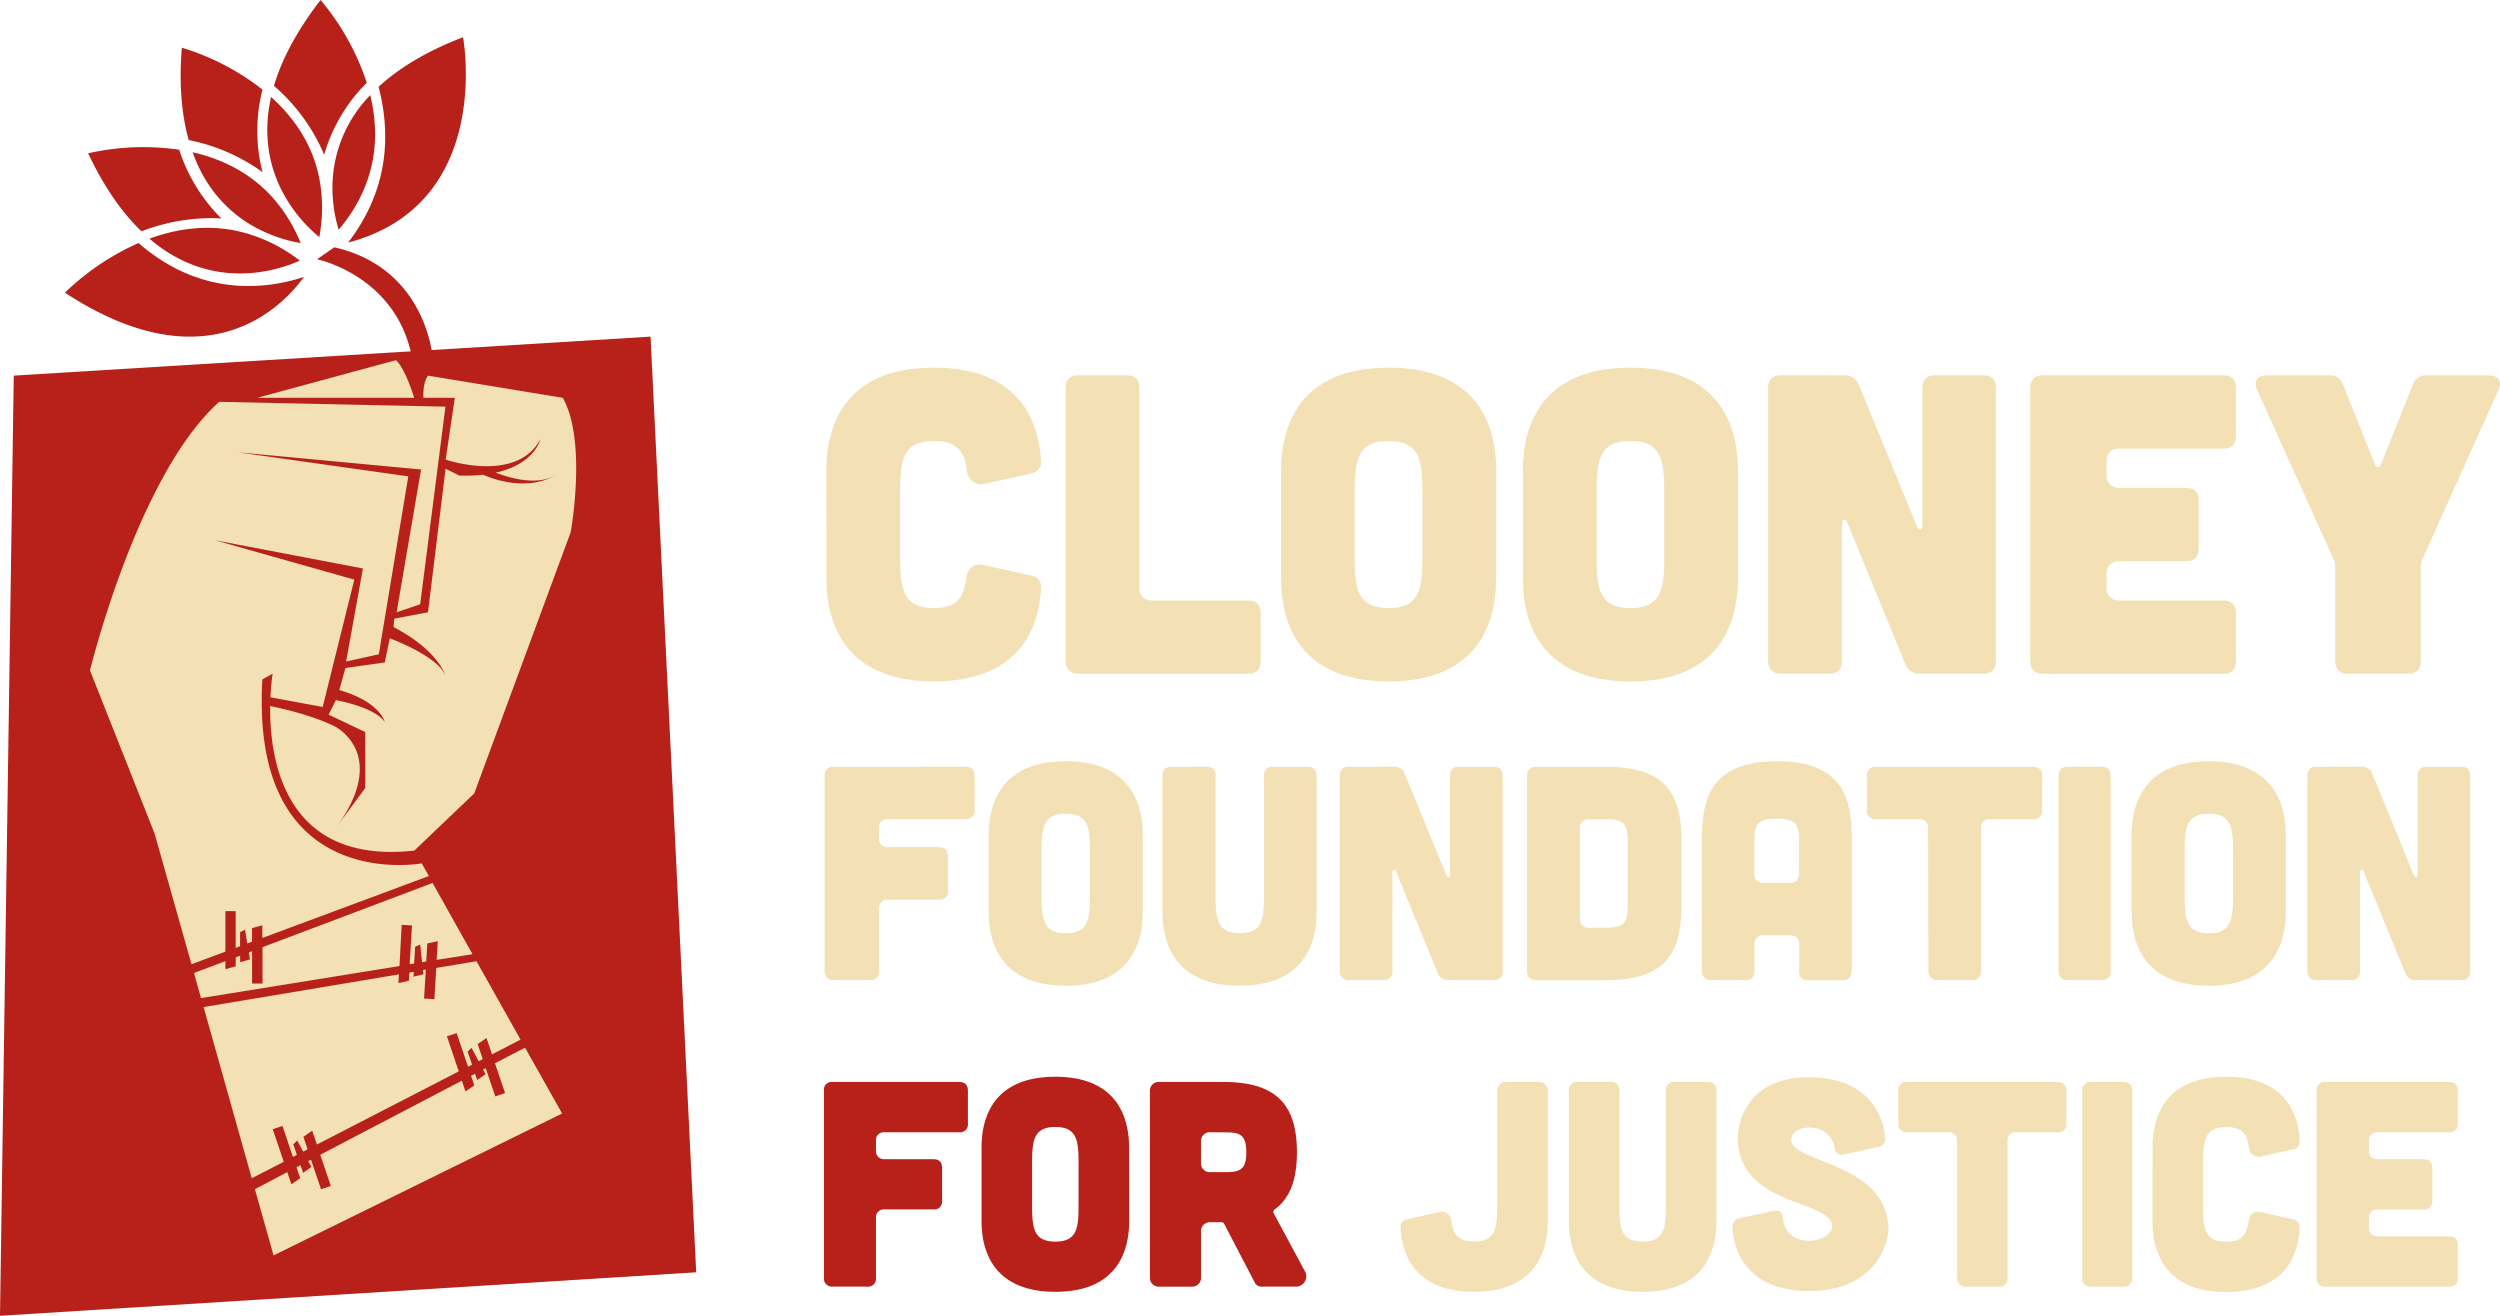
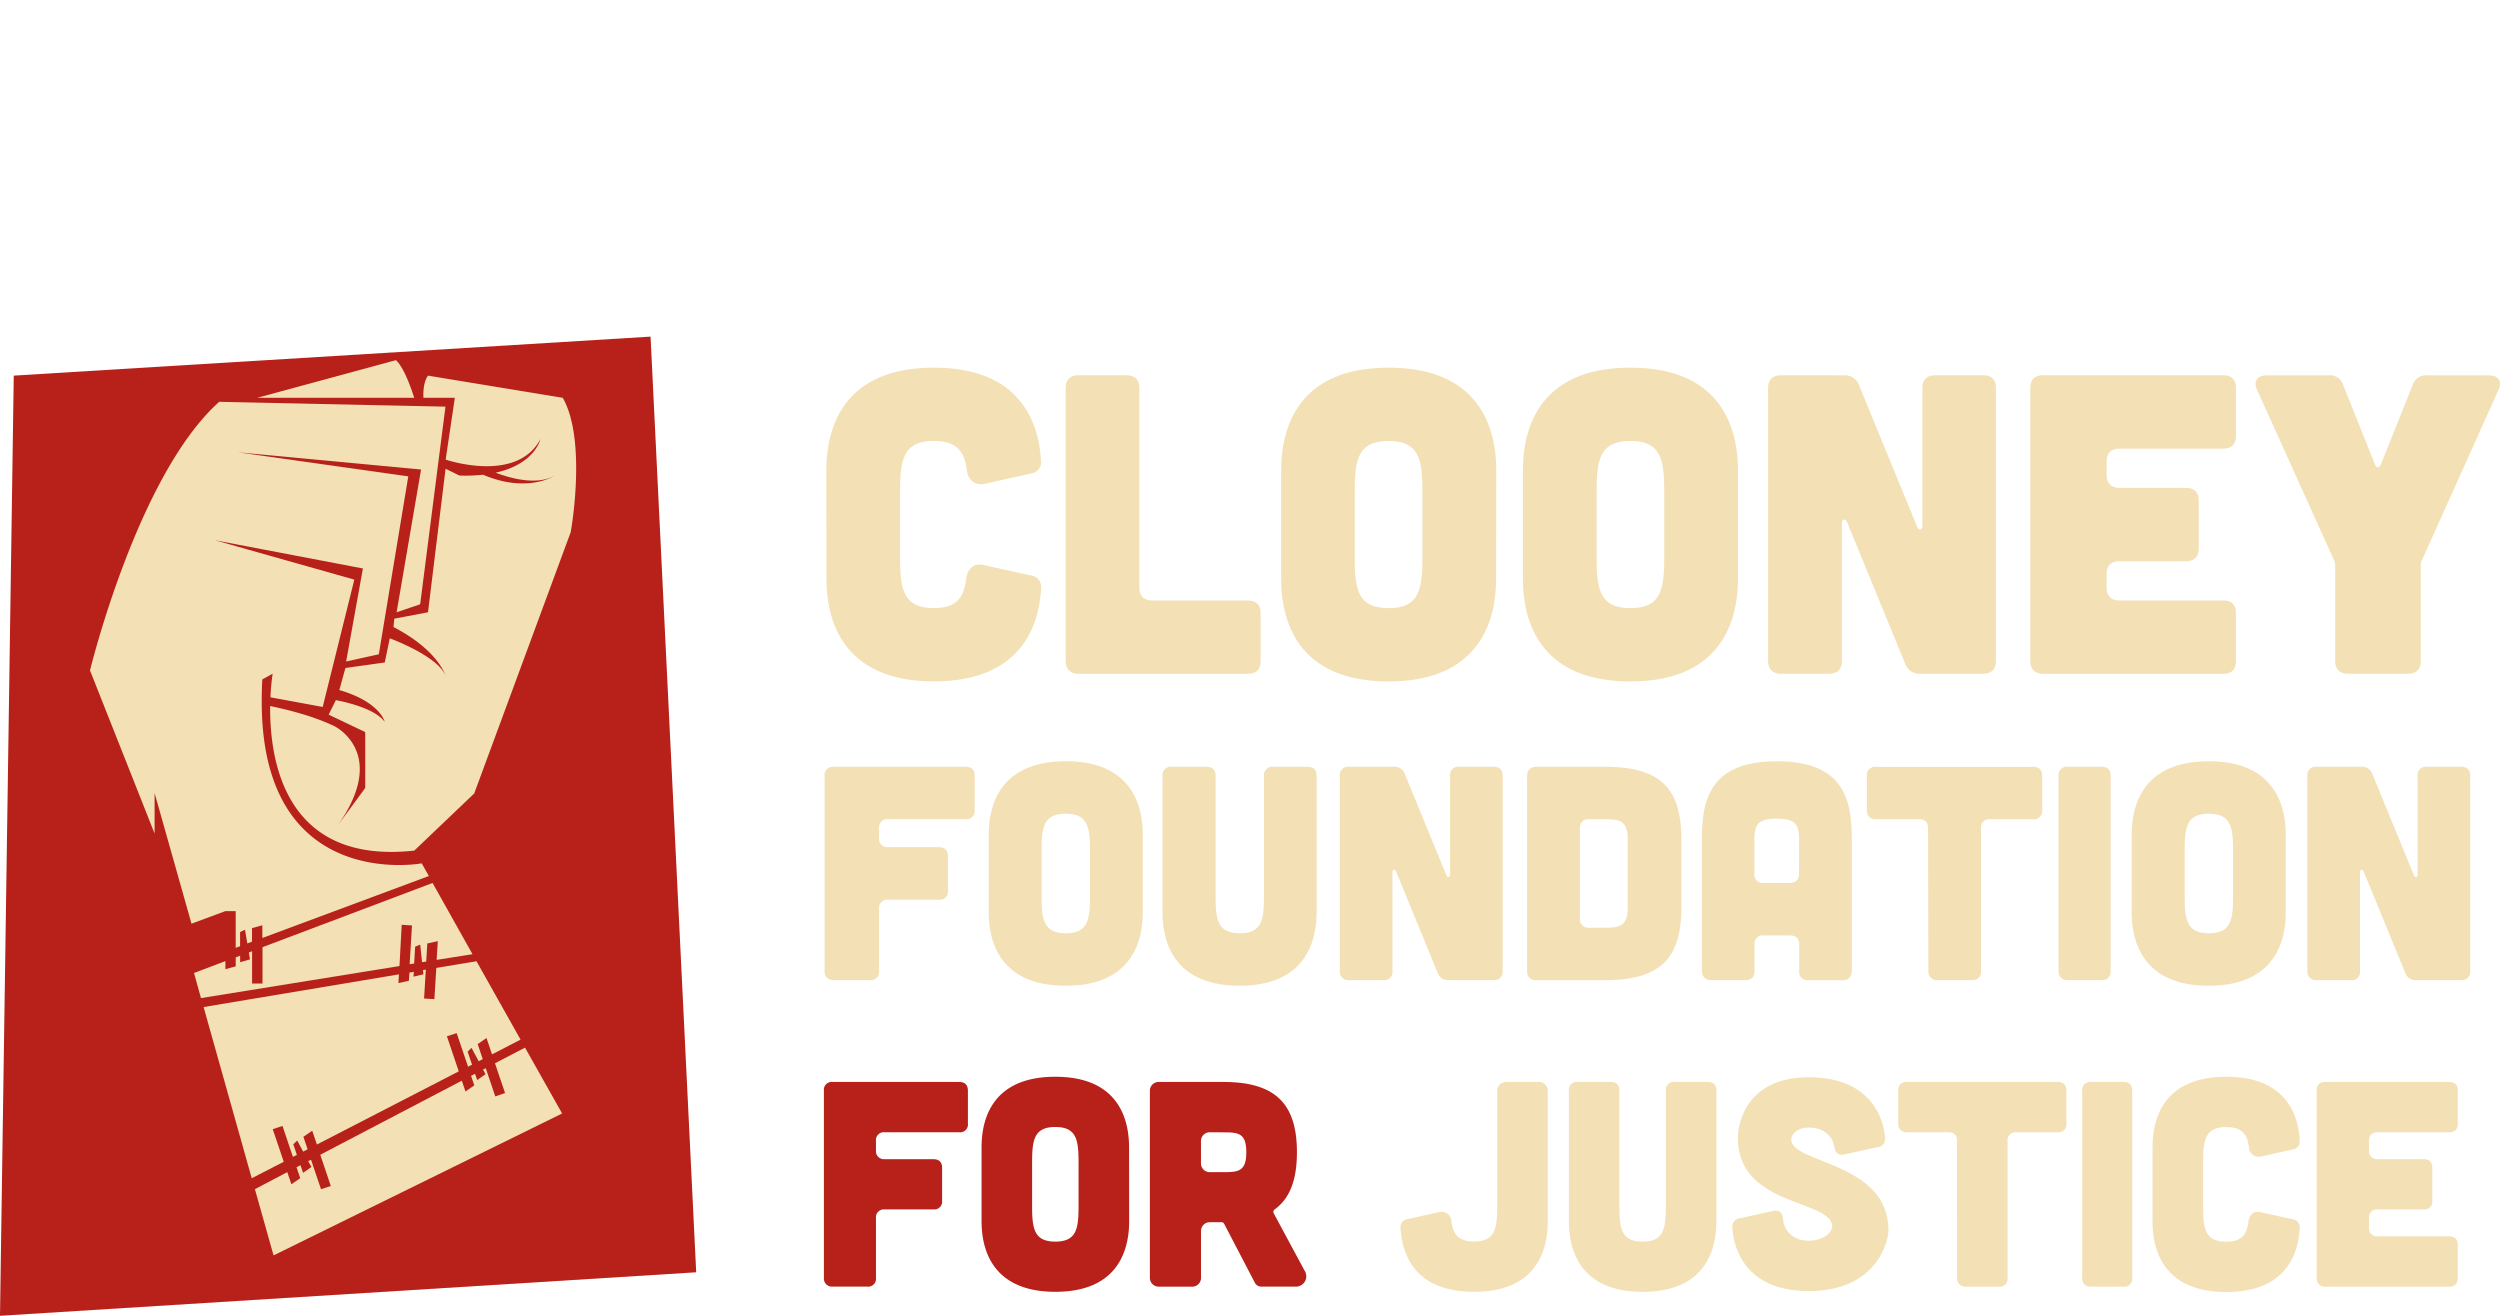
<svg xmlns="http://www.w3.org/2000/svg" width="171" height="90" fill="none">
  <path d="M16.458 46.68s2.994-.546 3.353-1.36c0 0-3.77 1.028-7.568 1.185l3.483.023.356 1.36s.75.085 1.815.287v-.583l-1.308-.248-.13-.664z" fill="#B72119" />
  <path d="M27.075 24.459l-9.619 1.418h-2.85L11.4 29.422 4.988 45.373l7.48 20.56 6.057 20.56 20.663-10.28-9.263-17.724 2.494-2.127 3.206-8.508 4.988-14.888-1.425-6.026-12.113-2.481z" fill="#F3E0B5" />
-   <path d="M44.498 23.025L.941 25.694 0 90l47.62-2.975-3.122-64zm-17.415 1.61c.65.583 1.248 2.575 1.248 2.575H17.596l9.487-2.575zM10.574 57.017l-1.987-5.022-2.431-6.136s3.247-13.382 8.84-18.375l15.474.33-1.73 13.518-1.612.548 1.673-9.766-12.526-1.177 11.652 1.645-2.015 12.17-2.236.495 1.147-6.364-10.113-1.93 9.526 2.692-2.163 8.71-3.573-.66c.02-.54.07-1.078.148-1.613l-.704.389c-.024.388-.035.747-.041 1.105v.582c.088 12.912 10.943 10.895 10.943 10.895l.488.866-11.39 4.239v-.87l-.705.194v.928l-.324.12-.156-.939-.336.16v.97l-.302.113V62.32h-.703v2.773l-2.32.86-2.524-8.937zm2.697 9.535l2.147-.811v.551l.705-.194v-.616l.302-.114v.448l.672-.194-.078-.472.224-.085v2.208h.712v-2.486l11.632-4.393 2.733 4.873-2.454.388.079-1.281-.717.159-.074 1.237-.285.046-.127-1.204-.345.14-.07 1.152-.307.048.16-2.652-.704-.043-.152 2.822-13.578 2.19-.475-1.717zm.654 2.33l13.363-2.236-.035.596.716-.16.034-.557.306-.05-.03.328.684-.16-.031-.29.195-.034-.12 1.98.705.042.13-2.136 2.751-.456 3.013 5.361-1.951 1.008-.379-1.117-.603.416.347 1.027-.279.144-.49-.916-.267.258.303.893-.272.14-.78-2.297-.668.215.812 2.4-9.704 5.003-.32-.944-.603.416.289.856-.306.157-.406-.757-.268.258.244.72-.271.14-.712-2.118-.668.223.755 2.23-2.191 1.126-3.293-11.708zm4.786 16.987l-1.277-4.53 2.215-1.166.281.83.604-.416-.252-.746.271-.141.178.522.571-.402-.224-.394.195-.103.685 2.021.668-.223-.72-2.136 9.682-5.067.25.738.603-.415-.22-.653.27-.142.147.431.572-.401-.17-.317.183-.095.654 1.93.668-.229-.69-2.037 2.056-1.07 2.537 4.505-19.737 9.706zm20.322-49.46a.118.118 0 01-.011.033l-.258.697-6.327 17.133-4.099 3.909c-8.84.97-9.9-6.139-9.858-9.889 1.367.284 3.067.732 4.417 1.39.367.195 3.55 2.082.176 6.813l1.909-2.598v-3.824l-2.503-1.19.494-.993s2.635.453 3.343 1.494c0 0-.284-1.36-3.107-2.185l.418-1.509 2.69-.377.343-1.652s3.287 1.198 3.81 2.557c0 0-.47-1.728-3.554-3.328l.052-.573 2.307-.437 1.202-9.819.943.466c.54.02 1.08.001 1.618-.056 3.123 1.326 4.961.027 4.961.027-1.208.732-3.03.24-4.098-.167 2.708-.596 3.064-2.297 3.064-2.297-1.62 3.068-6.482 1.404-6.482 1.404l.627-4.228h-2.147c-.053-1.105.314-1.516.314-1.516l9.216 1.516c1.626 2.847.609 8.867.54 9.2z" fill="#B72119" />
-   <path d="M21.685 17.735s6.2 1.259 6.655 7.963l1.267-1.13s-.355-6.198-6.74-7.654l-1.182.821zM9.477 16.623a17.343 17.343 0 00-5.037 3.395c9.817 6.437 14.98.83 16.351-1.076-2.357.78-6.934 1.505-11.314-2.319zm5.663-1.683a11.627 11.627 0 01-2.881-4.698 17.093 17.093 0 00-6.23.244c1.126 2.38 2.363 4.102 3.647 5.337 1.738-.675 3.6-.977 5.463-.884z" fill="#B72119" />
-   <path d="M20.506 17.828a10.728 10.728 0 00-4.401-2.053c-2.127-.429-4.143-.089-5.882.55 4.336 3.719 8.888 2.125 10.27 1.507h.013v-.004zm-2.551-11.7a16.946 16.946 0 00-5.517-2.866c-.207 2.563 0 4.637.47 6.319a12.96 12.96 0 015.047 2.19 11.401 11.401 0 010-5.643zm2.51 10.262a10.53 10.53 0 00-1.961-3.034c-1.552-1.654-3.476-2.52-5.332-2.942.843 2.346 2.233 3.824 3.65 4.754a9.983 9.983 0 003.645 1.44l.1.018-.102-.236zm1.708-5.806a11.357 11.357 0 012.914-4.921A17.023 17.023 0 0021.927 0c-1.674 2.163-2.668 4.123-3.19 5.87a12.778 12.778 0 013.436 4.714zm-.323 1.665c-.467-2.422-1.793-4.255-3.309-5.616-.566 2.536-.127 4.598.625 6.183a10.102 10.102 0 002.677 3.404c.042-.235.076-.467.102-.695a10.59 10.59 0 00-.096-3.276zm1.96 4.342c9.997-2.624 7.862-14.044 7.862-14.044-2.574.986-4.438 2.155-5.775 3.392.825 3.19.728 6.99-2.086 10.652z" fill="#B72119" />
-   <path d="M25.323 6.506a9.106 9.106 0 00-2.576 5.923 9.921 9.921 0 00.417 3.286c2.655-3.14 2.834-6.446 2.159-9.21z" fill="#B72119" />
+   <path d="M44.498 23.025L.941 25.694 0 90l47.62-2.975-3.122-64zm-17.415 1.61c.65.583 1.248 2.575 1.248 2.575H17.596l9.487-2.575zM10.574 57.017l-1.987-5.022-2.431-6.136s3.247-13.382 8.84-18.375l15.474.33-1.73 13.518-1.612.548 1.673-9.766-12.526-1.177 11.652 1.645-2.015 12.17-2.236.495 1.147-6.364-10.113-1.93 9.526 2.692-2.163 8.71-3.573-.66c.02-.54.07-1.078.148-1.613l-.704.389c-.024.388-.035.747-.041 1.105v.582c.088 12.912 10.943 10.895 10.943 10.895l.488.866-11.39 4.239v-.87l-.705.194v.928l-.324.12-.156-.939-.336.16v.97l-.302.113V62.32h-.703l-2.32.86-2.524-8.937zm2.697 9.535l2.147-.811v.551l.705-.194v-.616l.302-.114v.448l.672-.194-.078-.472.224-.085v2.208h.712v-2.486l11.632-4.393 2.733 4.873-2.454.388.079-1.281-.717.159-.074 1.237-.285.046-.127-1.204-.345.14-.07 1.152-.307.048.16-2.652-.704-.043-.152 2.822-13.578 2.19-.475-1.717zm.654 2.33l13.363-2.236-.035.596.716-.16.034-.557.306-.05-.03.328.684-.16-.031-.29.195-.034-.12 1.98.705.042.13-2.136 2.751-.456 3.013 5.361-1.951 1.008-.379-1.117-.603.416.347 1.027-.279.144-.49-.916-.267.258.303.893-.272.14-.78-2.297-.668.215.812 2.4-9.704 5.003-.32-.944-.603.416.289.856-.306.157-.406-.757-.268.258.244.72-.271.14-.712-2.118-.668.223.755 2.23-2.191 1.126-3.293-11.708zm4.786 16.987l-1.277-4.53 2.215-1.166.281.83.604-.416-.252-.746.271-.141.178.522.571-.402-.224-.394.195-.103.685 2.021.668-.223-.72-2.136 9.682-5.067.25.738.603-.415-.22-.653.27-.142.147.431.572-.401-.17-.317.183-.095.654 1.93.668-.229-.69-2.037 2.056-1.07 2.537 4.505-19.737 9.706zm20.322-49.46a.118.118 0 01-.011.033l-.258.697-6.327 17.133-4.099 3.909c-8.84.97-9.9-6.139-9.858-9.889 1.367.284 3.067.732 4.417 1.39.367.195 3.55 2.082.176 6.813l1.909-2.598v-3.824l-2.503-1.19.494-.993s2.635.453 3.343 1.494c0 0-.284-1.36-3.107-2.185l.418-1.509 2.69-.377.343-1.652s3.287 1.198 3.81 2.557c0 0-.47-1.728-3.554-3.328l.052-.573 2.307-.437 1.202-9.819.943.466c.54.02 1.08.001 1.618-.056 3.123 1.326 4.961.027 4.961.027-1.208.732-3.03.24-4.098-.167 2.708-.596 3.064-2.297 3.064-2.297-1.62 3.068-6.482 1.404-6.482 1.404l.627-4.228h-2.147c-.053-1.105.314-1.516.314-1.516l9.216 1.516c1.626 2.847.609 8.867.54 9.2z" fill="#B72119" />
  <path d="M56.52 32.237c0-1.925.41-7.087 7.358-7.087 6.246 0 7.21 4.172 7.327 6.409a.763.763 0 01-.644.817l-3.254.729c-.614.116-1.085-.292-1.17-.905-.147-1.284-.674-2.041-2.257-2.041-2.168 0-2.316 1.37-2.316 3.616v4.2c0 2.245.146 3.616 2.316 3.616 1.612 0 2.051-.757 2.227-2.1.088-.611.556-.992 1.144-.846l3.318.728a.781.781 0 01.644.845c-.117 2.216-1.085 6.387-7.327 6.387-6.946 0-7.358-5.162-7.358-7.086l-.008-7.282zm20.532-6.567c.586 0 .878.292.878.876v13.652c0 .553.322.876.879.876h6.538c.585 0 .878.29.878.873v3.267c0 .582-.293.874-.878.874H73.773c-.556 0-.88-.32-.88-.874v-18.67c0-.583.322-.876.88-.876l3.28.002zm25.282 13.853c0 1.924-.41 7.086-7.356 7.086s-7.348-5.162-7.348-7.086v-7.286c0-1.925.41-7.087 7.358-7.087 6.948 0 7.356 5.162 7.356 7.087l-.01 7.286zm-5.04-5.745c0-2.244-.147-3.615-2.316-3.615-2.168 0-2.316 1.37-2.316 3.616v4.2c0 2.245.146 3.616 2.316 3.616s2.315-1.371 2.315-3.616v-4.2zm21.583 5.745c0 1.924-.41 7.086-7.356 7.086s-7.356-5.162-7.356-7.086v-7.286c0-1.925.41-7.087 7.356-7.087s7.356 5.158 7.356 7.087v7.286zm-5.041-5.745c0-2.244-.147-3.615-2.315-3.615s-2.315 1.37-2.315 3.616v4.2c0 2.245.147 3.616 2.315 3.616s2.315-1.371 2.315-3.616v-4.2zm12.291-8.108a1.018 1.018 0 011.027.67l3.985 9.71c.117.262.351.204.351-.087v-9.419c0-.582.322-.875.878-.875h3.273c.587 0 .88.291.879.875V45.21c0 .553-.293.873-.879.873h-4.293a1.012 1.012 0 01-1.027-.67l-3.985-9.71c-.117-.261-.351-.203-.351.088v9.42c0 .554-.293.874-.881.874h-3.286c-.557 0-.879-.32-.879-.874V26.544c0-.582.322-.875.879-.875l4.309.002zm25.934 0c.586 0 .878.292.878.876v3.266c0 .554-.292.876-.878.876h-7.092c-.557 0-.879.291-.879.874v.934c0 .553.322.876.879.876h4.543c.587 0 .88.291.88.874v3.266c0 .553-.292.874-.88.874h-4.543c-.557 0-.879.291-.879.874v.938c0 .553.322.876.879.876h7.092c.586 0 .878.29.878.873v3.267c0 .582-.292.874-.878.874h-12.309c-.556 0-.88-.32-.88-.874v-18.67c0-.583.322-.876.88-.876l12.309.002zm7.219.002a.957.957 0 01.997.67l2.169 5.424c.117.262.292.262.409 0l2.169-5.424a.958.958 0 01.997-.67h4.19c.676 0 .976.407.676 1.021l-5.246 11.665a.736.736 0 00-.059.35v6.504c0 .553-.293.873-.88.873h-4.099c-.556 0-.878-.32-.878-.873v-6.504a.736.736 0 00-.059-.35l-5.269-11.665c-.293-.612 0-1.021.673-1.021h4.21zM66.039 52.446c.419 0 .629.208.629.625v2.33a.56.56 0 01-.377.6.567.567 0 01-.252.026h-5.283a.566.566 0 00-.629.625v.668a.57.57 0 00.629.625h3.454c.42 0 .629.209.629.626v2.33a.557.557 0 01-.373.612.567.567 0 01-.256.027h-3.454a.566.566 0 00-.629.625v4.25a.559.559 0 01-.376.598.566.566 0 01-.252.026h-2.473a.577.577 0 01-.592-.377.569.569 0 01-.03-.248V53.073a.559.559 0 01.376-.599.567.567 0 01.252-.026l9.007-.002zm12.127 9.909c0 1.377-.292 5.068-5.269 5.068s-5.27-3.69-5.27-5.068V57.14c0-1.377.293-5.069 5.27-5.069 4.977 0 5.27 3.69 5.27 5.069v5.214zm-3.612-4.11c0-1.605-.106-2.586-1.655-2.586-1.55 0-1.655.971-1.655 2.587v3.002c0 1.606.105 2.587 1.655 2.587s1.655-.971 1.655-2.587v-3.002zm7.963-5.799c.42 0 .629.208.629.625v8.175c0 1.606.105 2.587 1.655 2.587s1.655-.97 1.655-2.587v-8.173a.559.559 0 01.376-.599.567.567 0 01.252-.026h2.342c.419 0 .629.208.629.625v9.28c0 1.377-.293 5.069-5.27 5.069-4.977 0-5.27-3.69-5.27-5.069v-9.28a.559.559 0 01.377-.599.567.567 0 01.252-.026l2.373-.002zm12.833 0a.727.727 0 01.733.48l2.85 6.944c.083.194.251.145.251-.063v-6.734a.559.559 0 01.376-.599.567.567 0 01.253-.026h2.342c.419 0 .628.208.628.625v13.341a.563.563 0 01-.628.625h-3.076a.727.727 0 01-.734-.48l-2.85-6.942c-.084-.194-.251-.145-.251.062v6.735a.559.559 0 01-.376.599.566.566 0 01-.253.026h-2.342a.577.577 0 01-.598-.376.57.57 0 01-.03-.249V53.073a.559.559 0 01.376-.599.567.567 0 01.252-.026l3.076-.002zm14.416.001c3.94 0 5.24 1.585 5.24 5.005v4.567c0 3.42-1.3 5.026-5.24 5.026h-4.684a.576.576 0 01-.598-.376.555.555 0 01-.03-.25V53.095c0-.418.208-.625.628-.647h4.684zm.062 11.011c1.008 0 1.509-.167 1.509-1.417v-4.587c0-1.294-.503-1.418-1.509-1.418h-1.131a.569.569 0 00-.468.16.568.568 0 00-.161.465v6.174a.57.57 0 00.378.595.58.58 0 00.251.03l1.131-.002zm16.836 2.88c0 .458-.209.709-.629.709h-2.342a.564.564 0 01-.628-.626v-1.813c0-.417-.21-.626-.629-.626h-1.801a.566.566 0 00-.602.375.549.549 0 00-.026.25v1.808c0 .417-.21.626-.629.626h-2.342c-.39 0-.628-.25-.628-.709v-8.838c0-2.627.419-5.422 5.135-5.422 4.715 0 5.121 2.795 5.121 5.422v8.844zm-3.605-8.842c0-1.002-.146-1.501-1.53-1.501-1.384 0-1.53.501-1.53 1.501v2.274a.57.57 0 00.628.625h1.802c.419-.02.628-.229.628-.646l.002-2.253zm8.82-.836c0-.417-.209-.626-.628-.626h-2.928a.576.576 0 01-.598-.376.555.555 0 01-.03-.249v-2.33a.549.549 0 01.161-.465.56.56 0 01.467-.16h10.734c.419 0 .629.208.629.625v2.33a.564.564 0 01-.629.625h-2.927a.569.569 0 00-.468.16.567.567 0 00-.161.466v9.754a.549.549 0 01-.161.465.56.56 0 01-.467.16h-2.342a.573.573 0 01-.629-.625l-.023-9.754zm11.862-4.214c.419 0 .628.208.628.625v13.343a.549.549 0 01-.161.465.56.56 0 01-.467.16h-2.305a.575.575 0 01-.629-.625V53.073a.563.563 0 01.629-.626l2.305-.001zm12.604 9.909c0 1.377-.293 5.068-5.27 5.068-4.977 0-5.269-3.69-5.269-5.068V57.14c0-1.377.292-5.069 5.269-5.069s5.27 3.69 5.27 5.069v5.214zm-3.605-4.11c0-1.605-.105-2.586-1.655-2.586s-1.655.971-1.655 2.587v3.002c0 1.606.105 2.587 1.655 2.587s1.655-.971 1.655-2.587v-3.002zm8.79-5.799a.726.726 0 01.734.48l2.848 6.946c.083.194.251.145.251-.063v-6.736a.563.563 0 01.629-.626h2.342c.419 0 .628.209.628.626v13.341a.549.549 0 01-.161.465.56.56 0 01-.467.16h-3.074a.725.725 0 01-.734-.48l-2.849-6.942c-.084-.194-.252-.145-.252.062v6.735a.563.563 0 01-.629.625h-2.342a.577.577 0 01-.598-.376.57.57 0 01-.03-.249V53.073a.563.563 0 01.628-.626l3.076-.001z" fill="#F3E0B5" />
  <path d="M65.602 74.006c.402 0 .603.2.603.6v2.241a.536.536 0 01-.603.6h-5.075a.543.543 0 00-.585.357.535.535 0 00-.026.243v.641a.546.546 0 00.363.571.552.552 0 00.24.03h3.318c.403 0 .603.2.603.6v2.236a.536.536 0 01-.36.575.543.543 0 01-.243.025H60.52a.544.544 0 00-.578.36.536.536 0 00-.026.24v4.079a.536.536 0 01-.603.6h-2.355a.552.552 0 01-.603-.6V74.606a.536.536 0 01.36-.575.544.544 0 01.243-.025h8.644zm11.632 9.498c0 1.32-.281 4.855-5.045 4.855s-5.051-3.533-5.051-4.855v-4.999c0-1.32.28-4.855 5.045-4.855 4.764 0 5.045 3.54 5.045 4.855l.006 4.999zm-3.46-3.938c0-1.54-.1-2.48-1.59-2.48-1.488 0-1.588.94-1.588 2.48v2.88c0 1.54.1 2.48 1.589 2.48 1.489 0 1.588-.94 1.588-2.48v-2.88zm15.469 7.36a.706.706 0 01-.283 1.005.715.715 0 01-.381.074h-2.291a.49.49 0 01-.463-.28l-2.098-4.027a.204.204 0 00-.16-.099h-.796a.605.605 0 00-.57.354.597.597 0 00-.053.229v3.206a.596.596 0 01-.585.62H79.27a.603.603 0 01-.618-.583V74.626a.597.597 0 01.585-.62h4.446c3.578 0 5.026 1.52 5.026 4.8 0 1.86-.463 3.16-1.528 3.921a.211.211 0 00-.06.26l2.12 3.939zm-6.472-9.48a.604.604 0 00-.572.352.597.597 0 00-.053.23v1.526a.597.597 0 00.586.62h1.067c.964 0 1.448-.12 1.448-1.36 0-1.239-.482-1.36-1.448-1.36l-1.028-.009z" fill="#B72119" />
  <path d="M105.244 74.006a.602.602 0 01.623.583v8.915c0 1.32-.281 4.855-5.045 4.855-4.282 0-4.946-2.86-5.026-4.4a.523.523 0 01.443-.56l2.23-.5a.676.676 0 01.805.619c.1.88.463 1.4 1.548 1.4 1.487 0 1.588-.94 1.588-2.48v-7.812a.592.592 0 01.356-.568.6.6 0 01.23-.052h2.254-.006zm4.918 0c.402 0 .603.2.603.6v7.84c0 1.54.102 2.48 1.589 2.48 1.487 0 1.589-.94 1.589-2.48v-7.84a.543.543 0 01.603-.6h2.252c.402 0 .603.2.603.6v8.898c0 1.32-.281 4.855-5.045 4.855s-5.045-3.54-5.045-4.855v-8.898a.533.533 0 01.361-.575.541.541 0 01.242-.025h2.248zm15.979 4.96c-.402.08-.603-.1-.664-.501-.14-.82-.804-1.34-1.756-1.34-.781 0-1.267.46-1.187.92.281 1.554 6.636 1.52 6.636 6.121 0 .6-.683 4.14-5.447 4.14-4.222 0-5.126-2.759-5.227-4.32a.58.58 0 01.5-.659h.023l2.272-.5c.402-.08.622.1.663.52.08.96.824 1.52 1.769 1.52.975 0 1.707-.582 1.588-1.12-.39-1.7-6.44-1.32-6.44-5.921-.02-.6.341-4.14 4.844-4.14 4.141 0 5.105 2.68 5.226 4.12a.582.582 0 01-.499.658h-.022l-2.279.502zm7.72-.921c0-.4-.201-.6-.603-.6h-2.814a.554.554 0 01-.574-.36.555.555 0 01-.029-.24v-2.239a.547.547 0 01.154-.447.538.538 0 01.449-.153h10.291c.402 0 .603.2.603.6v2.241a.534.534 0 01-.36.575.546.546 0 01-.243.025h-2.814a.541.541 0 00-.603.6v9.36a.547.547 0 01-.154.447.54.54 0 01-.449.154h-2.245a.552.552 0 01-.603-.6l-.006-9.363zm11.377-4.039c.402 0 .603.2.603.6v12.802a.547.547 0 01-.154.446.54.54 0 01-.449.154h-2.211a.555.555 0 01-.445-.158.54.54 0 01-.158-.442V74.606a.543.543 0 01.603-.6h2.211zm1.996 4.499c0-1.32.281-4.855 5.045-4.855 4.282 0 4.946 2.86 5.026 4.4a.525.525 0 01-.443.56l-2.231.501a.678.678 0 01-.728-.345.69.69 0 01-.076-.274c-.099-.88-.462-1.4-1.548-1.4-1.487 0-1.588.94-1.588 2.48v2.88c0 1.54.099 2.48 1.588 2.48 1.105 0 1.408-.521 1.529-1.442.06-.42.39-.68.78-.582l2.272.5a.534.534 0 01.443.583c-.08 1.52-.744 4.381-5.025 4.381-4.765 0-5.046-3.54-5.046-4.855l.002-5.012zm20.275-4.499c.402 0 .603.2.603.6v2.241a.534.534 0 01-.155.447.536.536 0 01-.448.153h-4.866a.541.541 0 00-.603.6v.641a.555.555 0 00.158.443.554.554 0 00.445.157h3.123c.402 0 .603.2.603.6v2.237a.547.547 0 01-.154.447.548.548 0 01-.449.153h-3.123a.543.543 0 00-.578.36.547.547 0 00-.025.24v.641a.554.554 0 00.158.443.554.554 0 00.445.157h4.866c.402 0 .603.2.603.6v2.242c0 .4-.201.6-.603.6h-8.447a.552.552 0 01-.603-.6V74.606a.533.533 0 01.361-.575.541.541 0 01.242-.025h8.447z" fill="#F3E0B5" />
</svg>